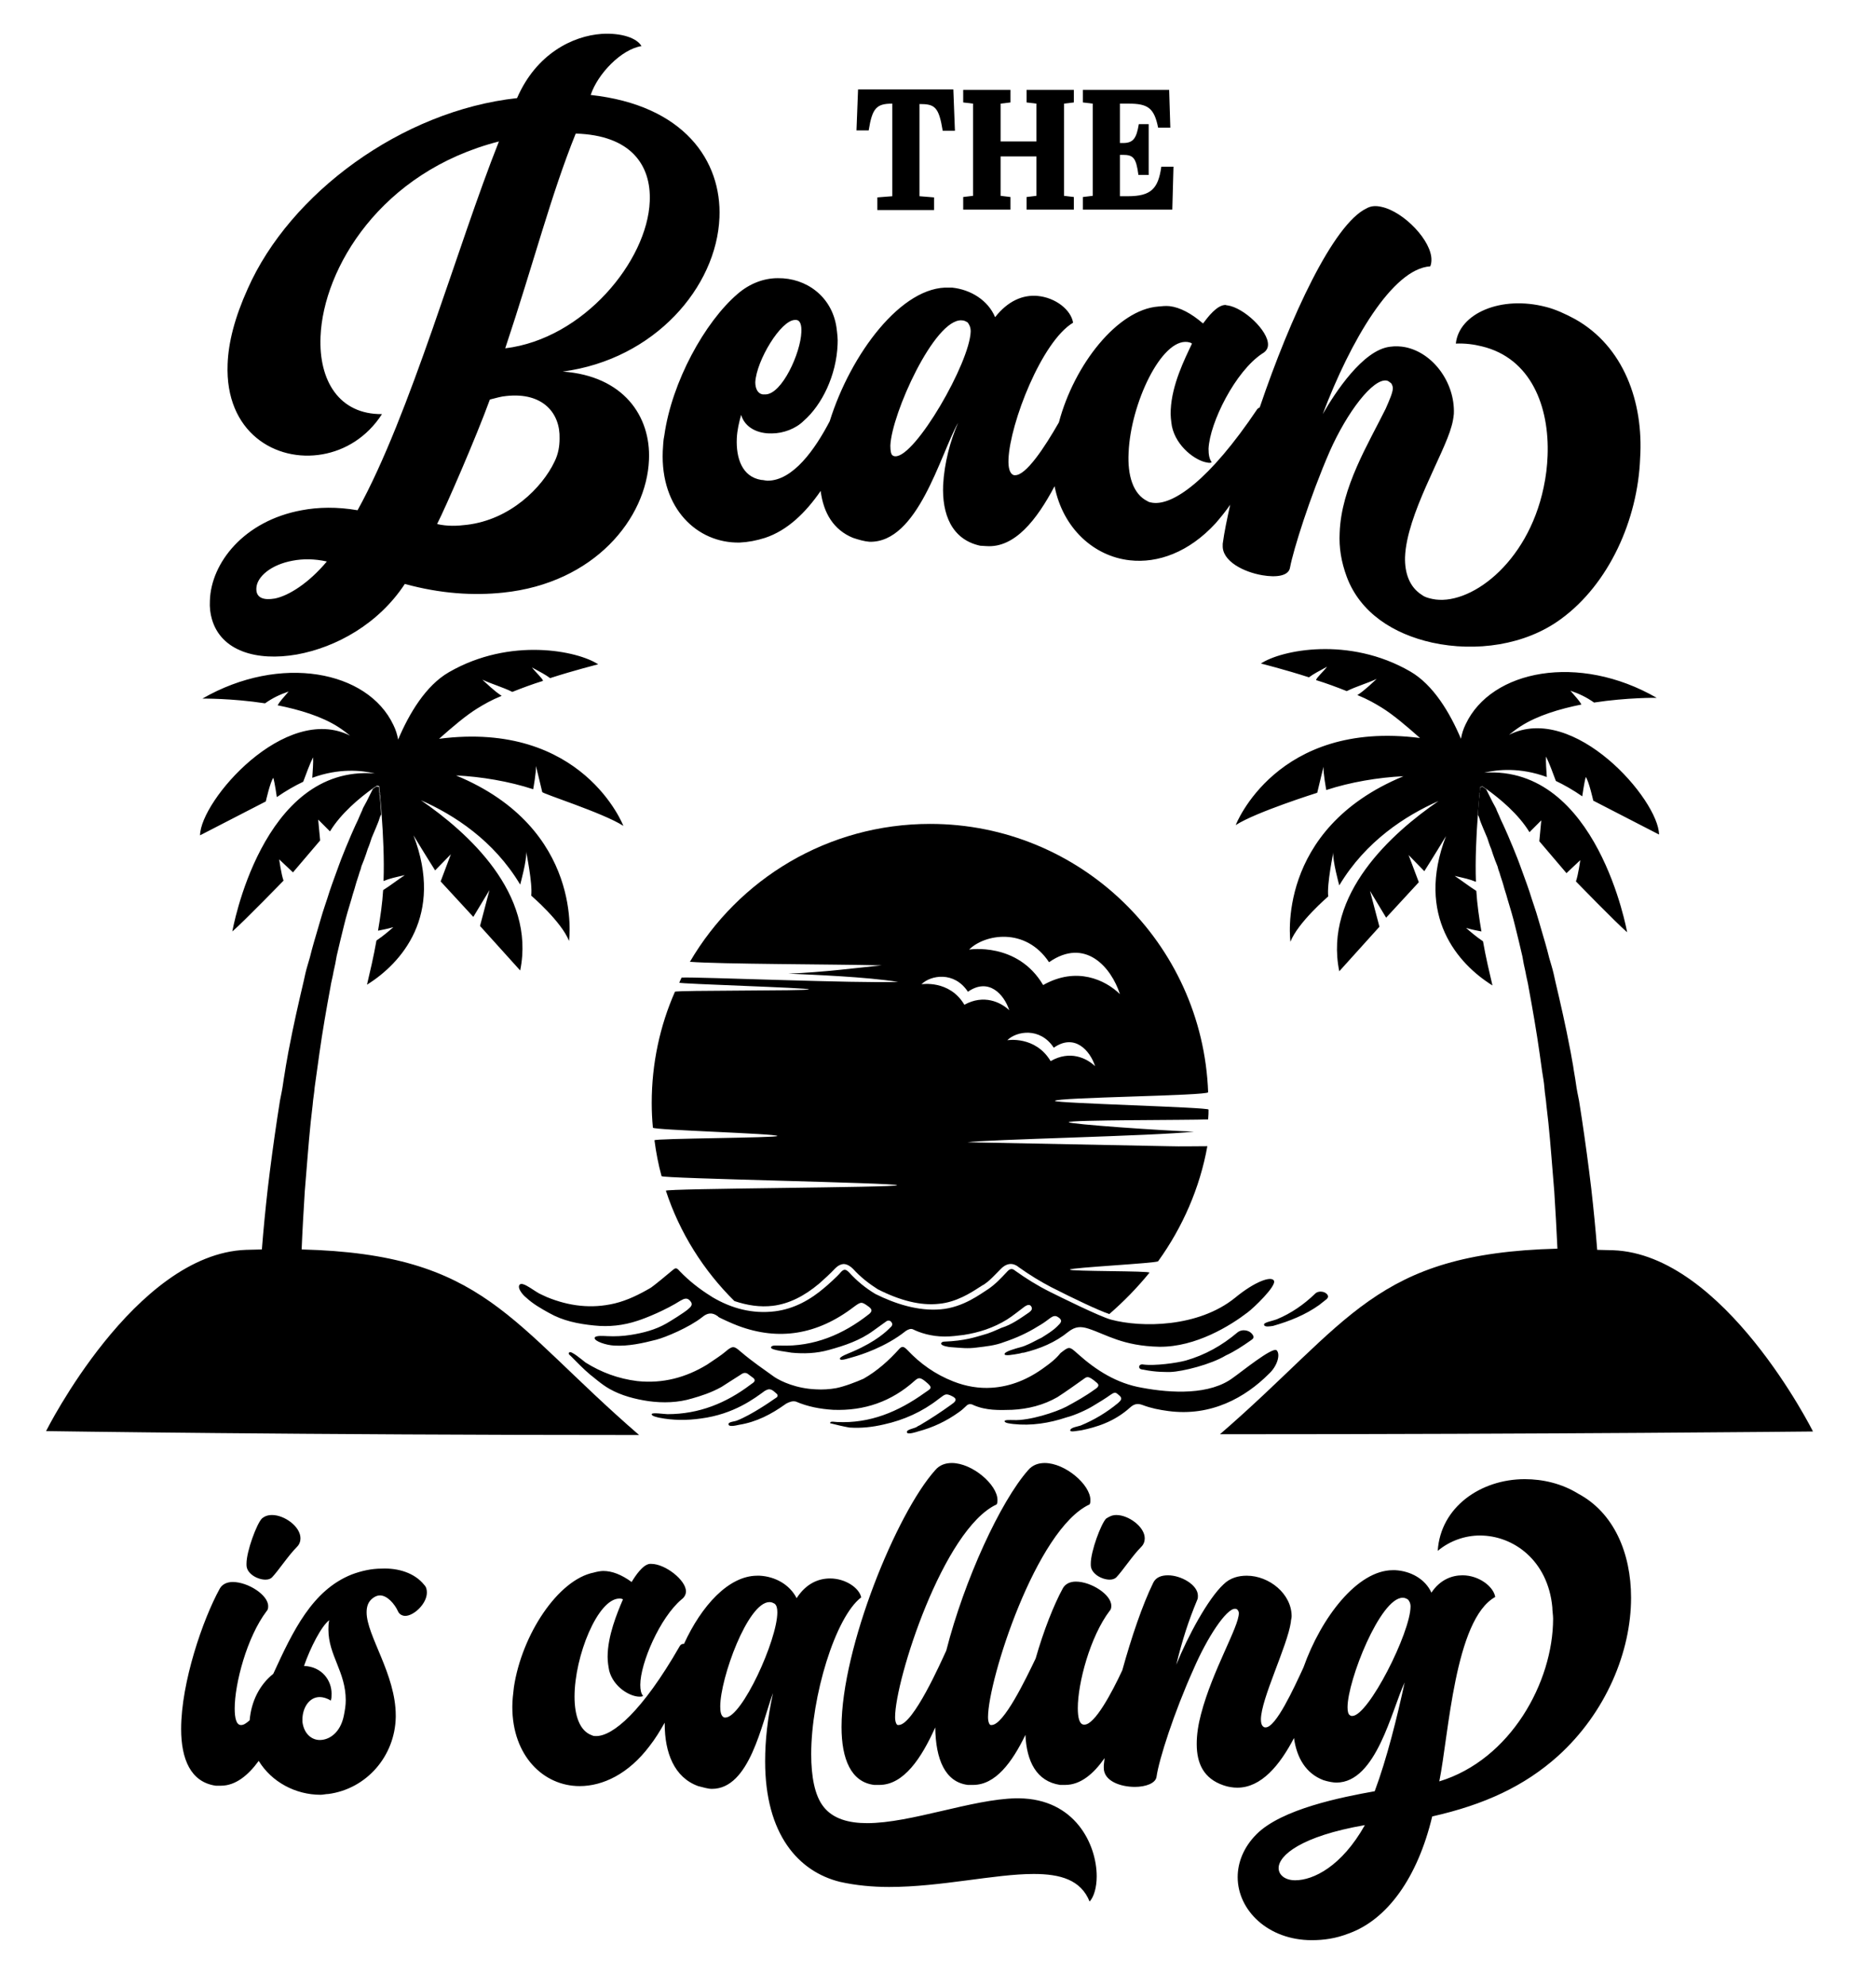
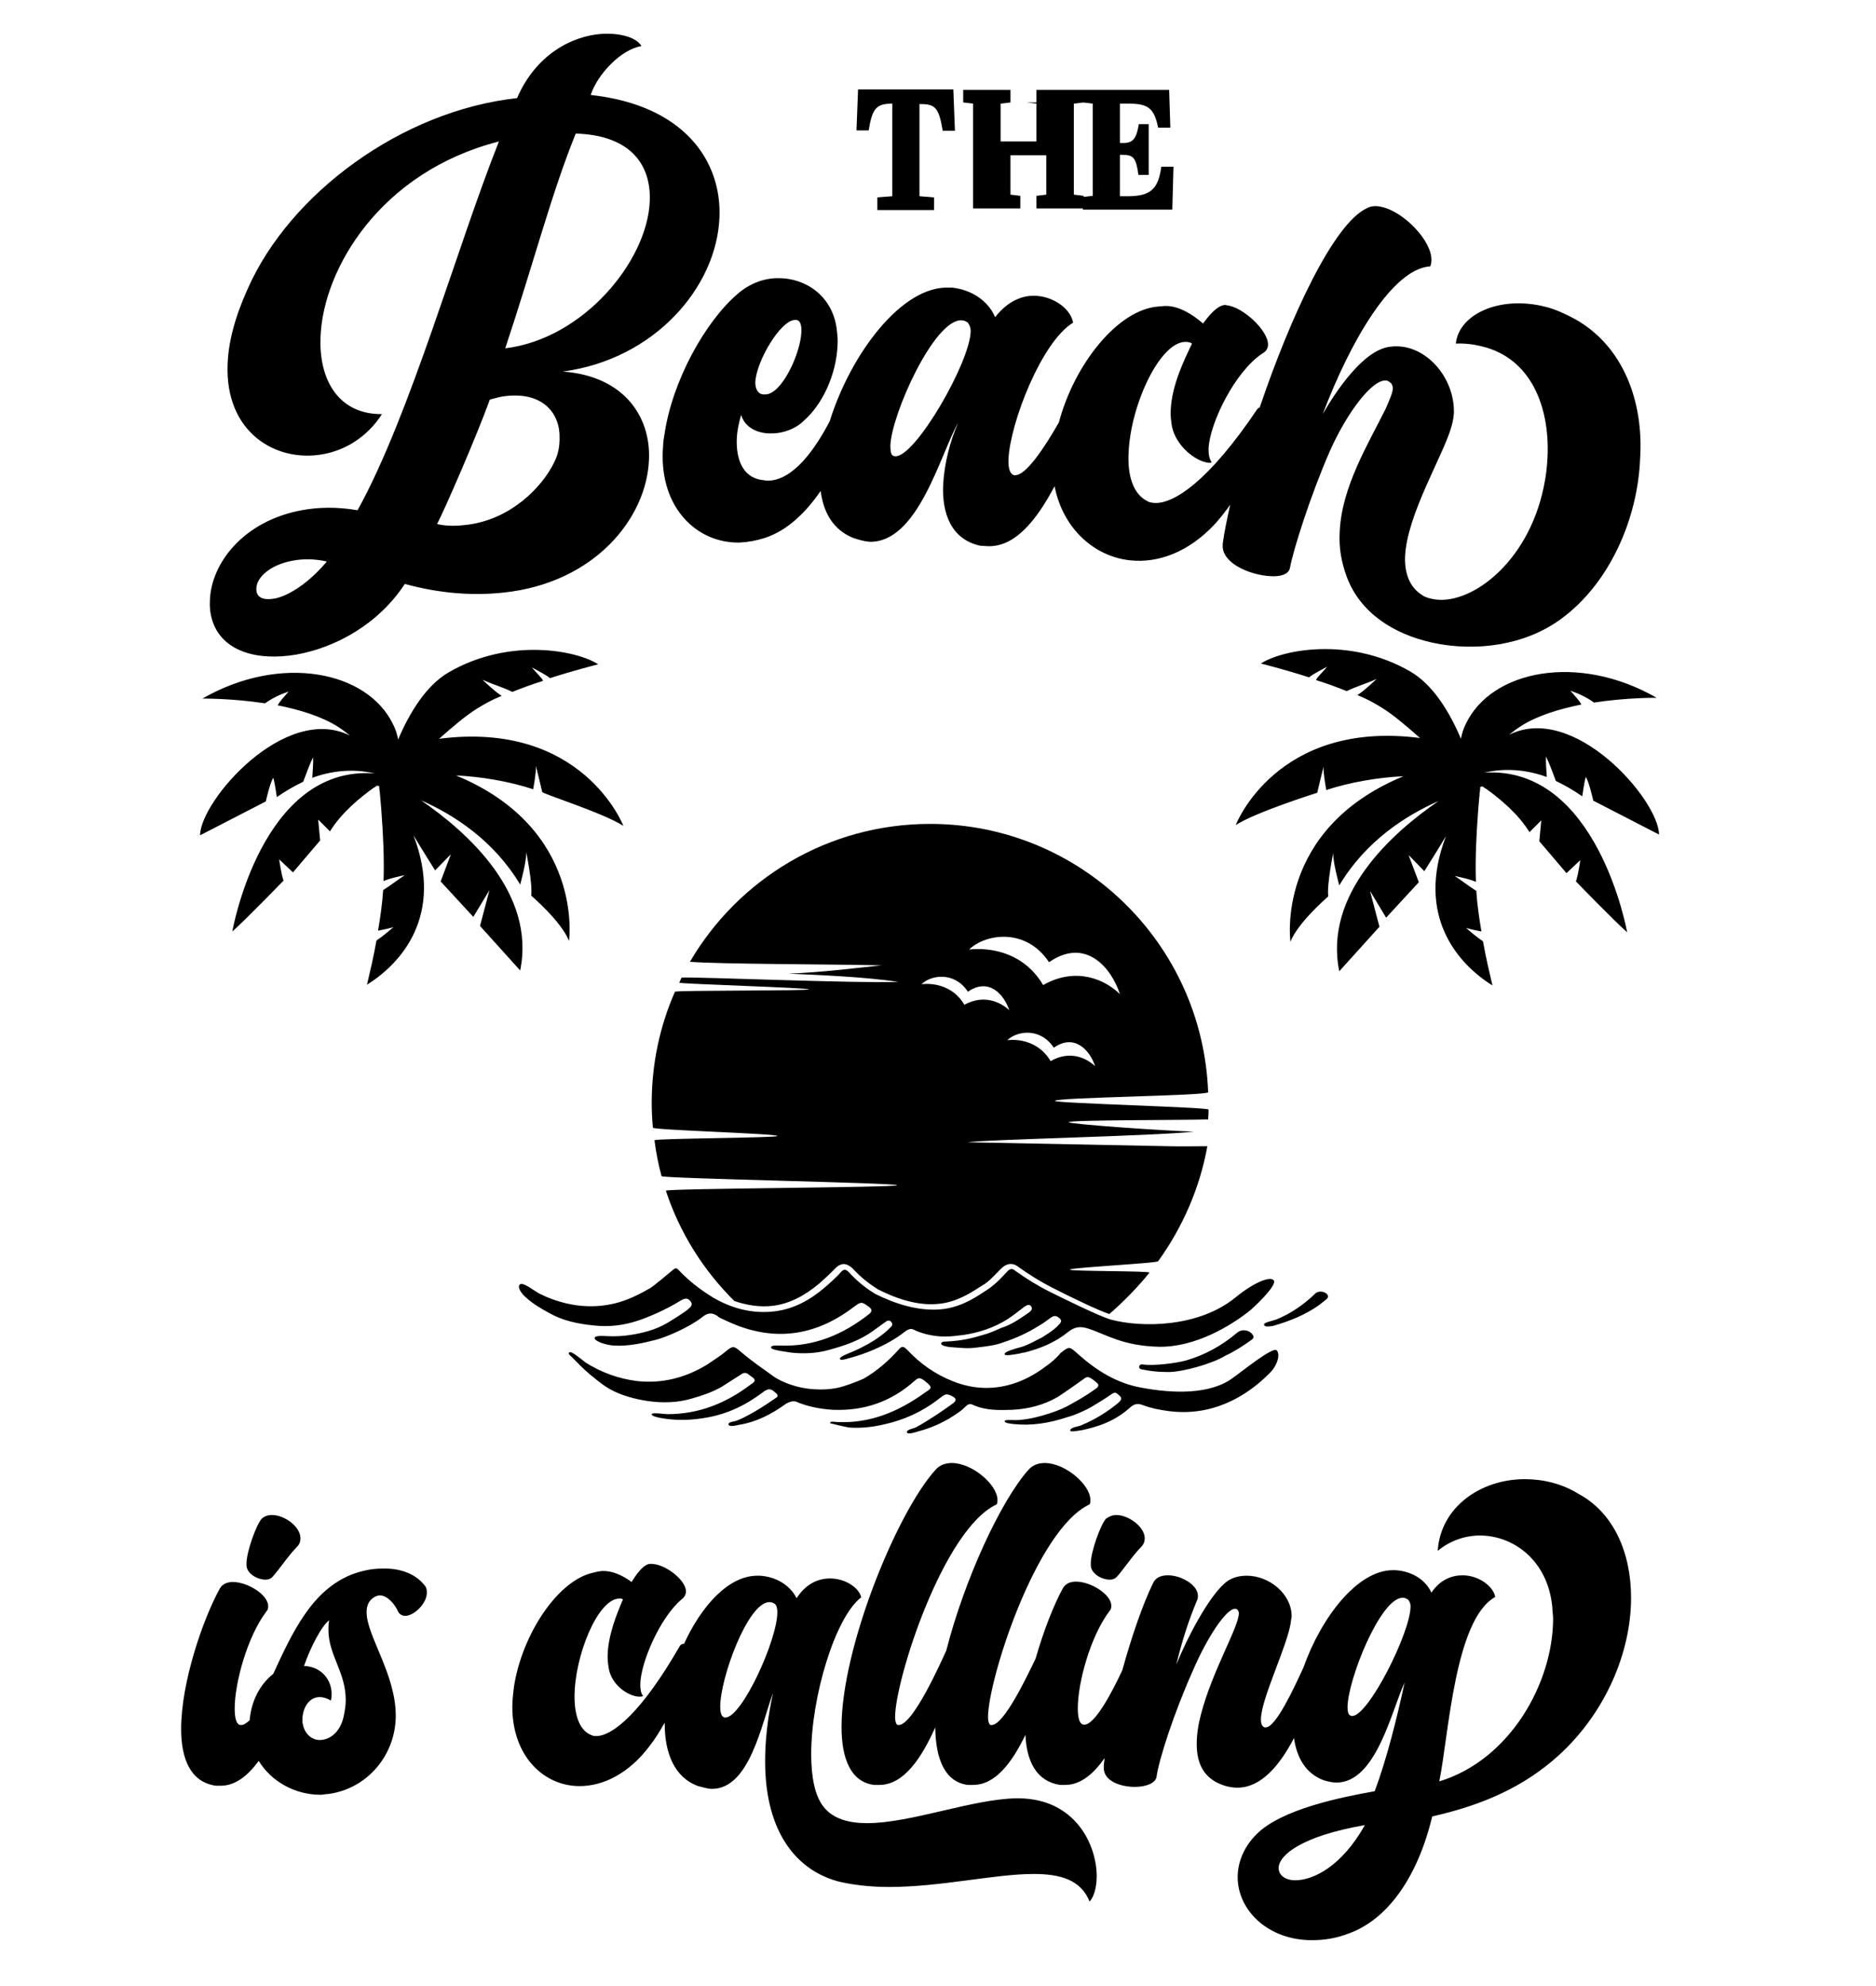
<svg xmlns="http://www.w3.org/2000/svg" version="1.1" id="Layer_1" x="0px" y="0px" viewBox="0 0 476.4 504" style="enable-background:new 0 0 476.4 504;" xml:space="preserve">
  <path d="M62.6,397.2v-0.4c0-3.1,2.6-10.1,3.9-11.4c0.7-0.6,1.5-0.9,2.6-0.9c3.1,0,7.2,2.9,7.2,5.9c0,0.7-0.2,1.5-0.9,2.2 c-2.2,2.2-4.6,5.9-6.3,7.7c-0.4,0.4-0.9,0.6-1.7,0.6C65.4,400.9,62.6,399.4,62.6,397.2z M107.7,402.2c0.6,0.6,0.7,1.3,0.7,2 c0,2.8-3.3,5.9-5.5,5.9c-0.7,0-1.5-0.4-1.8-1.1c-0.9-2-2.8-4.1-4.6-4.1c-0.6,0-1.1,0.2-1.7,0.6c-1.3,0.9-1.7,2.2-1.7,3.7 c0,5.9,7.4,15.7,7.4,26.2v0.4c-0.2,9.9-7.4,18.2-17.1,19.5c-0.7,0-1.3,0.2-2,0.2c-6.3,0-12.4-3.2-15.7-8.6c-2.7,3.7-5.9,6.3-9.6,6.3 h-1.3c-6.4-0.9-8.8-6.8-8.8-14.4c0-11.8,5.5-27.8,9.8-35.6c0.6-1.1,1.8-1.7,3.3-1.7c3.9,0,9,3.3,9,6.1c0,0.4,0,0.9-0.4,1.3 c-5,6.6-8.1,18.4-8.1,24.7c0,2.4,0.4,4.1,1.5,4.2h0.2c0.6,0,1.3-0.5,2.1-1.2c0.4-4.8,2.5-9,6-11.8c5-10.9,9.9-21.2,19.9-25.2 c2.4-0.9,5-1.5,7.6-1.5C101.1,397.9,105.3,399.2,107.7,402.2z M87.8,431.5c0-7.2-4.4-11.4-4.4-17.9c0-0.7,0-1.5,0.2-2.4 c-2,1.5-4.8,7-6.4,11.6c4.6,0.2,7,3.7,7,7c0,0.7,0,1.3-0.2,1.8c-0.9-0.6-2-0.9-2.8-0.9c-2.8,0-4.4,2.9-4.4,5.7v0.6 c0.4,3.1,2.4,4.6,4.4,4.6c2.4,0,5.2-1.8,6.1-6.1C87.6,434,87.8,432.8,87.8,431.5z M278.5,476.2c0,2.8-0.7,5.2-1.8,6.4 c-2.2-5.5-7.4-7-14.2-7c-9.9,0-23.6,3.3-36.7,3.3c-4.2,0-8.5-0.4-12.5-1.3c-10.5-2.6-19-12-19-30.6c0-5.2,0.6-10.9,2-17.3 c-2.9,7.7-5.9,24.3-15.5,24.3c-1.1,0-2.2-0.4-3.5-0.7c-6.1-2.2-8.5-8.5-8.5-15.8c0-0.1,0-0.2,0-0.3c-1.2,2.1-2.4,4.1-3.9,6 c-5.3,7-11.8,10.1-17.7,10.1c-9.2,0-17.1-7.7-17.1-20.1c0-1.7,0.2-3.3,0.4-5c2-13.3,11.2-27.3,20.3-29.1c0.7-0.2,1.7-0.4,2.4-0.4 c2.2,0,4.6,0.9,7.2,2.8c0.9-1.5,2.8-4.4,4.6-4.6h0.4c3.5,0,8.8,4.1,8.8,7c0,0.7-0.4,1.5-1.1,2c-5.5,4.6-10.5,16.2-10.5,21.7 c0,1.3,0.2,2.2,0.7,2.8c-0.2,0.2-0.6,0.2-0.9,0.2c-2.4,0-6.6-2.4-7.7-6.6c-0.2-1.1-0.4-2.2-0.4-3.5c0-5.3,2.4-11.1,3.9-14.6 c-0.4-0.2-0.6-0.2-0.9-0.2c-5.5,0-11.4,14.6-11.4,24.9c0,4.8,1.3,8.7,4.4,9.8c0.4,0.2,0.7,0.2,1.1,0.2c4.2,0,11.6-6.1,21.2-22.8 c0.2-0.4,0.6-0.6,0.9-0.6c0.1,0,0.1,0,0.2,0c4.4-9.6,11.3-17.3,18.6-17.3h0.6c3.9,0.2,7.6,2.2,9.4,5.7c2.4-3.7,5.5-5,8.5-5 c3.9,0,7.4,2.4,7.9,4.8c-6.6,5-12.7,25.2-12.7,39.8c0,5.7,0.9,10.5,3.1,13.3c2.4,3.1,6.4,4.2,11.1,4.2c11.1,0,26.7-6.1,37.8-6.3h0.7 C273,456.5,278.5,468.1,278.5,476.2z M197.4,409.2c0-1.1-0.2-1.8-0.7-2.2c-0.4-0.2-0.7-0.4-1.3-0.4c-5.5,0-12.5,19.3-12.5,26.5 c0,1.3,0.2,2.2,0.7,2.6c0.2,0.2,0.4,0.2,0.6,0.2C188.4,435.9,197.4,416.2,197.4,409.2z M277,397.2c0,2.2,2.8,3.7,4.8,3.7 c0.7,0,1.3-0.2,1.7-0.6c1.7-1.8,4.1-5.5,6.3-7.7c0.7-0.7,0.9-1.5,0.9-2.2c0-2.9-4.1-5.9-7.2-5.9c-1.1,0-1.8,0.4-2.6,0.9 c-1.3,1.3-3.9,8.3-3.9,11.4V397.2z M414.2,405.5c0,13.6-6.3,29.1-18.6,40.2c-8.5,7.6-18.6,12.3-31.9,15.3 c-3.7,15.5-11.4,26.2-21.2,29.7c-3.3,1.3-6.4,1.7-9.4,1.7c-11.1,0-18.8-7.6-18.8-16c0-3.7,1.5-7.6,4.8-10.9 c6.4-6.4,21.6-9.4,30-10.9c3.1-8.3,5.7-18.8,7.6-27.6c-3.3,7-7.2,25.4-17.3,25.4c-0.9,0-2-0.2-3.3-0.6c-4.5-1.7-6.8-5.7-7.5-10.7 c-3.6,6.9-8.3,12.6-14.4,12.6c-1.1,0-2.4-0.2-3.5-0.6c-5-1.7-6.8-5.5-6.8-10.5c0-2.4,0.4-5,1.1-7.6c2.9-11.1,9.6-22.1,9.6-25.6 c0-0.4-0.2-0.7-0.4-0.9c-0.2-0.2-0.4-0.2-0.6-0.2c-2.2,0-7,7.2-10.5,15.3c-5,11.1-8.8,23-9.4,27.3c-0.2,1.7-2.8,2.6-5.5,2.6 c-3.7,0-7.9-1.5-7.9-4.8V448c0.1-0.6,0.1-1.2,0.2-1.8c-2.8,4-6.1,6.8-10,6.8h-1.3c-6-0.9-8.5-6-8.8-12.7c-3.4,7-7.6,12.7-13.3,12.7 h-1.3c-5.8-0.7-8.2-6.5-8.3-14.6c-3.5,7.8-8,14.6-14.2,14.6h-1.3c-5.9-0.7-8.3-6.6-8.3-14.7c0-20.1,14-54.3,23.8-65.2 c1.1-1.3,2.6-1.8,4.2-1.8c5.2,0,11.6,5.5,11.6,9.4c0,0.4,0,0.7-0.2,1.1c-13.6,6.3-25.8,44.6-25.8,54c0,1.3,0.4,2,0.7,2h0.2 c3.7,0,10.8-16.1,12.1-18.9c4.6-18,13.8-37.9,20.8-45.8c1.1-1.3,2.6-1.8,4.2-1.8c5.2,0,11.6,5.5,11.6,9.4c0,0.4,0,0.7-0.2,1.1 c-13.6,6.3-25.8,44.6-25.8,54c0,1.3,0.4,2,0.7,2h0.2c3.1,0,8.7-11.7,11.2-16.9c2-7,4.6-13.6,6.9-17.8c0.6-1.1,1.8-1.7,3.3-1.7 c3.9,0,9,3.3,9,6.1c0,0.4,0,0.9-0.4,1.3c-5,6.6-8.1,18.4-8.1,24.7c0,2.4,0.4,4.1,1.5,4.2h0.2c2.6,0,6.9-8,9.6-13.8 c2.3-8.3,5.1-16.6,7.9-22.3c0.7-1.3,2-1.8,3.7-1.8c3.3,0,7.6,2.4,7.6,5.2c0,0.4,0,0.7-0.2,1.1c-2.2,5.3-3.7,9.9-5.3,16.4 c2.9-7.2,8.1-16.8,12-20.4c1.7-1.7,3.9-2.2,5.9-2.2c5.7,0,11.4,4.6,11.4,10.3c0,0.6-0.2,0.9-0.2,1.5c-0.9,6.1-7.6,19.5-7.6,24.7 c0,0.9,0.2,1.5,0.6,1.8c0.2,0.2,0.4,0.2,0.6,0.2c2.6,0,7.1-9.8,9.6-15.2c4.5-12.7,13.7-24.7,22.7-24.7h0.6c3.9,0.2,7.6,2.2,9.2,5.7 c2.2-3.3,5.2-4.4,7.9-4.4c4.2,0,7.9,2.9,8.3,5.5c-10.3,5.7-11.8,35-14.2,46.8c18.1-5.5,28.9-25.2,28.9-41.3c0-0.9-0.2-2-0.2-2.9 c-1.1-11.8-9.8-18.2-18.4-18.2c-3.7,0-7.6,1.3-10.7,3.9c0.7-11.1,10.9-18.2,22.1-18.2c4.6,0,9.4,1.1,13.6,3.7 C409.8,383.9,414.2,394.1,414.2,405.5z M346.6,463.2c-16.2,2.8-21.9,7.7-21.9,10.9c0,1.8,1.7,3.1,4.2,3.1 C333.5,477.2,340.7,473.7,346.6,463.2z M358.2,407.7c0-0.9-0.4-1.5-0.7-1.8c-0.4-0.2-0.7-0.4-1.3-0.4c-5.7,0-14,21-14,27.8 c0,1.1,0.2,1.8,0.6,2c0.2,0.2,0.4,0.2,0.6,0.2C347.5,435.5,358.2,414.3,358.2,407.7z" />
  <path d="M324.2,342.7c1,1,0.2,4-2,6c-5.9,5.9-14.6,10.9-25.6,9.4c-2.2-0.3-4.3-0.7-6.4-1.5c-1.3-0.5-2.2-0.3-3.2,0.6 c-4.1,3.7-8.6,5-12.4,5.8c-0.9,0.1-2.7,0.5-2.8,0.1c-0.2-0.8,2.1-1.1,2.6-1.3c3.4-1.4,6.6-3.3,9.5-5.7c0.4-0.4,1.3-1,0.5-1.8 c-1.1-1-1.2-1.1-2.4-0.3c-1.4,1-2.9,1.9-4.4,2.8c-1.6,1-4.7,2.4-6.7,2.9c-4.5,1.5-9,2.2-13.6,1.7c-0.7-0.1-2.1-0.2-2.2-0.7 c0-0.4,1.4-0.3,2.2-0.3c4.1,0.2,10.8-2,13.5-3.4c2.4-1.3,4.9-2.7,7.1-4.3c0.6-0.4,1.6-1,0.6-1.8c-2-1.7-2.4-1.6-3.2-1 c-1.1,0.8-5.2,3.7-6.8,4.7c-3.5,2-7.4,3-11.5,3.2c-3.3,0.1-6.6,0.2-9.8-1.2c-0.3-0.2-0.8-0.3-1.2-0.2c-0.1,0.1-0.3,0.1-0.4,0.2 c0,0-0.1,0.1-0.1,0.1c-0.6,0.6-1.4,1.3-2,1.7c-3.2,2.3-6.6,3.9-10.4,4.9c-0.3,0.1-2.7,0.9-2.8,0.2c-0.1-0.7,1.6-0.9,2.4-1.3 c0.3-0.2,0.6-0.4,0.9-0.5c2.7-1.6,5.3-3.3,7.8-5.1c1-0.7,2-1.4,0.5-2.2c-1.9-1-2-0.4-3.6,0.7c-4.1,3.2-8.8,5.3-13.8,6.4 c-3,0.7-5.8,1-8.8,0.8c-1.7-0.3-3.3-0.7-4.9-1.1c0,0,0-0.1,0-0.1c0.1-0.5,1.2-0.2,1.8-0.2c8.3,0.4,15.5-2.6,22.2-7.4 c1.2-0.9,2.2-1.1,0.9-2.3c-1.8-1.6-2.3-1.8-3.4-0.8c-5.9,5.3-12.8,7.7-20.7,7.4c-3.3-0.2-6.5-0.8-9.5-2.1c-0.9-0.2-1.6,0.1-2.4,0.5 c-0.1,0.1-0.2,0.1-0.3,0.2c-3.5,2.5-7.3,4.5-11.7,5.2c-0.9,0.2-2.6,0.6-2.7-0.1c-0.1-0.7,1.6-0.7,2.2-1c3.6-1.4,8.8-5,9.2-5.3 c0.3-0.2,0.6-0.4,0.9-0.6c0.2-0.3,0.3-0.6-0.2-1c-0.6-0.5-1.3-1.3-2.3-0.9c-0.2,0.1-0.4,0.2-0.6,0.3c-2.6,1.9-7.8,5.9-16.2,7 c-3.5,0.5-7.1,0.5-10.6-0.2c-0.4-0.1-2-0.4-1.9-0.9c0-0.5,3.3,0,4,0c8,0,14.9-2.8,21.1-7.5c0.5-0.4,1.5-0.8,0.8-1.6 c-0.5-0.4-1.1-0.8-1.6-1.2c-0.8-0.4-1.3,0-1.9,0.4c-1.2,0.8-4.3,2.7-4.7,3c-2.7,1.5-5.3,2.3-7.4,2.9c-3.6,1.1-7.4,1.2-11.1,0.7 c-3.4-0.5-6.9-1.4-9.9-3.1c-2-1.1-4.2-3.1-4.9-3.6c-1.8-1.5-3.4-3.2-5-4.8c-0.3-0.2-0.7-0.6-0.3-0.9c0.5-0.4,3.2,1.9,4.1,2.6 c4,2.5,8.3,4.1,13.1,4.7c6.5,0.7,12.4-0.9,17.8-4.2c1.1-0.7,4-2.7,4.3-3c0.7-0.6,1.2-1,1.6-1.2c0.9-0.5,1.4-0.1,2.9,1.2 c2.6,2.2,5.5,4.2,8.3,6.2c1.7,1.1,5.5,2.9,10.5,3.1c1.7,0.1,3.4,0,5.1-0.3c2.1-0.4,5.2-1.6,7-2.4c3.5-2,6.4-4.6,9.1-7.6 c0.8-0.9,1.4-0.3,2,0.3c3.3,3.5,7.1,6.2,11.7,8c3.3,1.3,6.6,1.8,9.7,1.6c4.8-0.3,9.3-2.1,13.6-5.3c1.4-1,2.8-2.1,3.9-3.5 c2.2-1.7,2.2-1.8,4.4,0.2c4.7,4.2,9.9,7.5,16.3,8.6c7.5,1.4,17.3,1.9,23.2-2.6C315.1,348.3,323.2,341.7,324.2,342.7z M337.1,328.6 c-0.6-0.9-2.3-1.1-3.1-0.3c-2.9,2.8-6.1,5-9.7,6.5c-1.3,0.5-3.4,0.8-3.3,1.4c0.1,0.7,1.6,0.4,2.3,0.3c4.2-1.2,8.2-2.8,11.7-5.3 c0.6-0.5,1.3-1,1.9-1.5C337.2,329.4,337.4,329.1,337.1,328.6z M314.2,338.2c-3.9,3.3-8.2,5.7-13.1,7.1c-2.2,0.6-7.8,1.4-10.8,1 c-0.5-0.1-1.1,0.1-1,0.7c0,0.5,0.8,0.6,1,0.6c3.3,0.7,6.1,0.6,6.9,0.6c3.1-0.1,10.3-1.9,14.1-4.2c0,0,0,0,0,0c2.2-1,4.3-2.4,6.3-3.8 c0.4-0.3,1-0.6,0.6-1.3C317.4,337.5,315.4,337.2,314.2,338.2z M161.9,335.2c2.2-0.7,7.1-2.7,10.9-5.1c0.9-0.5,1.7-0.9,2.5,0.1 c0.8,0.9,0.1,1.5-0.6,2.1c-0.9,0.8-4.6,3.1-5.5,3.6c-2.8,1.6-5.9,2.4-9.1,2.9c-1.9,0.3-3.9,0.4-5.9,0.3c-0.5,0-3.2-0.3-3.2,0.5 c0,0.8,2.9,1.8,5,1.9c3.6,0.2,7.2-0.6,10.7-1.5c2.3-0.6,8.3-3.1,11.6-5.7c1.3-1.1,2.5-1.3,3.9-0.3c0.1,0.1,0.2,0.1,0.2,0.2 c0.2,0.2,3.7,1.8,5.1,2.3c10.2,3.8,20,2.3,29.3-4.8c1.9-1.4,2-1.4,3.9,0c0.9,0.7,0.7,1.2,0,1.8c-6.6,5.2-14,8.3-22.5,8 c-0.8,0-2.4-0.2-2.4,0.5c-0.1,0.7,5,1.2,5.2,1.3c3.1,0.3,6.3,0.2,9.5-0.7c4-1.1,7.9-2.4,11.3-4.9c0.4-0.3,2.5-1.8,3.2-2.3 c0.5-0.4,1.1-0.3,1.4,0.2c0.4,0.5,0.1,1-0.4,1.4c-0.8,0.8-3.4,3.4-9.4,6c-1.1,0.5-3.5,1.3-3.3,1.9c0.2,0.6,2.5-0.3,3.7-0.6 c1.4-0.4,7.9-2.4,13-6.5c0.6-0.4,1.3-0.7,1.9-0.4c1.6,0.8,4.5,1.8,8,1.8c1.7,0,3.2-0.2,4.8-0.4c3.9-0.6,7.6-1.8,11-3.9 c1.6-1,3-2.2,4.5-3.3c0.6-0.4,1.3-0.7,1.7,0c0.4,0.7-0.1,1.1-0.6,1.5c-2.2,1.5-4.4,3.1-7,3.9c-1.6,0.7-3.1,1.4-4.7,1.8 c-1.8,0.5-4.5,1.5-9.9,1.7c-0.3,0-0.7,0.2-0.7,0.5c0,0.6,2.1,0.9,2.5,0.9c2.8,0.2,4.2,0.4,6.5,0.1c2.4-0.3,4.7-0.5,7-1.4 c3-1,5.9-2.3,8.6-4c0.9-0.5,1.8-1.1,2.7-1.8c1.2-0.9,1.7-1.1,2.7-0.3c1.1,0.9-0.1,1.6-0.5,2.1c-1.2,1.2-2.6,2-4,2.9 c-1.1,0.5-2.1,1.1-3.2,1.6c-0.7,0.3-1.3,0.6-2.1,0.8c-1.1,0.3-4.2,1.1-4.1,1.8c0.1,0.5,2.2,0.1,3.9-0.2c0.3-0.1,0.6-0.2,1-0.2 c4.1-1,8-2.6,11.3-5.3c1.8-1.4,3.2-1.4,5.1-0.8c4.6,1.5,8.7,4.4,18,4.6c9.3,0.1,18.1-5.4,22.4-8.7c1.4-1,7.5-6.8,6.7-8.1 c-0.7-1.2-4.8,0.2-9.9,4.4c-9.3,7.5-23.7,7.6-31.5,5.5c-2.9-0.8-13-5.8-15.6-7.1c-3-1.5-5.9-3.3-8.7-5.3c-0.8-0.7-1.4-0.5-2.1,0.3 c-1.5,1.6-3,3.2-4.8,4.4c-1.8,1.1-6.2,4.6-12,5.1c-5.7,0.5-11.6-1.4-16.6-3.9c-2.5-1.5-4.7-3.3-6.7-5.5c-0.8-0.8-1.3-0.9-2.1,0 c-0.8,1-3.5,3.4-4,3.8c-3.7,3.2-7.9,5.5-12.7,6.1c-5.7,0.7-11-0.7-15.9-3.6c-0.1-0.1-0.2-0.1-0.3-0.2c-2.9-1.8-5.6-3.9-8-6.4 c-0.4-0.4-0.8-1.1-1.6-0.4c-1.4,1.2-5.2,4.3-5.7,4.6c-2.9,1.7-5.9,3.2-9.2,4c-5.9,1.4-11.6,0.7-17.2-1.6c-0.4-0.2-0.9-0.4-1.3-0.6 c-1.6-0.6-4.7-3.4-5.6-2.6c-0.8,0.8,0.8,2.7,1.6,3.3c1.7,1.6,3.8,2.8,5.8,3.9c3.5,2,7.4,2.8,11.5,3.2 C154.6,336.8,158.3,336.4,161.9,335.2z" />
-   <path d="M309.8,364c33.1-28.6,39.2-45.9,85.7-47.1c-0.2-4.7-0.5-9.6-0.8-14.5c-0.5-5.8-0.9-11.7-1.5-17.5c-0.2-1.5-0.3-2.9-0.5-4.4 c-0.1-1.5-0.4-2.9-0.5-4.4s-0.4-2.9-0.6-4.3c-0.2-1.5-0.4-2.9-0.6-4.3c-0.8-5.7-1.8-11.4-2.8-16.8c-0.2-1.4-0.6-2.7-0.8-4 c-0.3-1.3-0.6-2.7-0.8-4c-0.6-2.6-1.2-5.1-1.8-7.5c-0.6-2.5-1.3-4.8-2-7.1c-0.3-1.2-0.7-2.2-1-3.4c-0.3-1.1-0.7-2.1-1-3.2 c-0.2-0.5-0.4-1.1-0.5-1.6c-0.2-0.5-0.4-1-0.6-1.5c-0.4-1-0.7-2-1-2.9c-0.4-0.9-0.7-1.9-1-2.8c-0.4-0.9-0.7-1.7-1.1-2.6 c-0.3-0.8-0.7-1.6-0.9-2.4c-0.1-0.3-0.2-0.6-0.4-0.9c0.1-1.8,0.2-3.4,0.4-4.9c0.1,0,0.1,0.1,0.1,0.1l-0.1-0.3v0 c0.1-0.7,0.1-1.3,0.2-1.9c0.2,0,0.4-0.1,0.6-0.1c0.3,0.2,0.6,0.4,0.9,0.6c0.5,1,1,2,1.6,3.2c0.2,0.4,0.4,0.7,0.6,1.1 c0.2,0.4,0.4,0.7,0.5,1.1c0.4,0.8,0.7,1.6,1.1,2.5c0.4,0.8,0.8,1.7,1.2,2.6c0.4,0.9,0.8,1.8,1.2,2.8c0.4,0.9,0.8,1.9,1.2,2.9 c0.2,0.5,0.4,1,0.6,1.5c0.2,0.5,0.4,1.1,0.6,1.6c0.4,1.1,0.8,2.2,1.2,3.3c0.4,1.1,0.8,2.2,1.2,3.4c0.7,2.3,1.6,4.7,2.3,7.2 c0.7,2.5,1.5,5,2.2,7.6c0.3,1.3,0.7,2.7,1.1,4c0.4,1.3,0.7,2.7,1,4.1c1.3,5.5,2.6,11.2,3.7,17c0.3,1.4,0.5,2.9,0.8,4.4 c0.2,1.5,0.5,2.9,0.7,4.4c0.2,1.5,0.5,2.9,0.8,4.4c0.2,1.5,0.5,3,0.7,4.5c0.9,6,1.7,11.9,2.4,17.8c0.6,5.3,1.1,10.4,1.5,15.5 c1.3,0,2.6,0.1,4,0.1c28.3,1,50.8,46,50.8,46S395.2,364,309.8,364z M77.4,302.3c0.5-5.8,0.9-11.7,1.5-17.5c0.2-1.5,0.3-2.9,0.5-4.4 c0.1-1.5,0.4-2.9,0.5-4.4c0.2-1.5,0.4-2.9,0.6-4.3c0.2-1.5,0.4-2.9,0.6-4.3c0.8-5.7,1.8-11.4,2.8-16.8c0.2-1.4,0.6-2.7,0.8-4 c0.3-1.3,0.6-2.7,0.8-4c0.6-2.6,1.2-5.1,1.8-7.5c0.6-2.5,1.3-4.8,2-7.1c0.3-1.2,0.7-2.2,1-3.4c0.3-1.1,0.7-2.1,1-3.2 c0.2-0.5,0.4-1.1,0.5-1.6c0.2-0.5,0.4-1,0.6-1.5c0.4-1,0.7-2,1-2.9c0.4-0.9,0.7-1.9,1-2.8c0.4-0.9,0.7-1.7,1.1-2.6 c0.3-0.8,0.7-1.6,0.9-2.4c0.1-0.3,0.2-0.6,0.4-0.9c-0.1-1.8-0.2-3.4-0.4-4.9c-0.1,0-0.1,0.1-0.1,0.1l0.1-0.3v0 c-0.1-0.7-0.1-1.3-0.2-1.9c-0.2,0-0.4-0.1-0.6-0.1c-0.3,0.2-0.6,0.4-0.9,0.6c-0.5,1-1,2-1.6,3.2c-0.2,0.4-0.4,0.7-0.6,1.1 c-0.2,0.4-0.4,0.7-0.5,1.1c-0.4,0.8-0.7,1.6-1.1,2.5c-0.4,0.8-0.8,1.7-1.2,2.6c-0.4,0.9-0.8,1.8-1.2,2.8c-0.4,0.9-0.8,1.9-1.2,2.9 c-0.2,0.5-0.4,1-0.6,1.5c-0.2,0.5-0.4,1.1-0.6,1.6c-0.4,1.1-0.8,2.2-1.2,3.3c-0.4,1.1-0.8,2.2-1.2,3.4c-0.7,2.3-1.6,4.7-2.3,7.2 c-0.7,2.5-1.5,5-2.2,7.6c-0.3,1.3-0.7,2.7-1.1,4c-0.4,1.3-0.7,2.7-1,4.1c-1.3,5.5-2.6,11.2-3.7,17c-0.3,1.4-0.5,2.9-0.8,4.4 c-0.2,1.5-0.5,2.9-0.7,4.4c-0.2,1.5-0.5,2.9-0.8,4.4c-0.2,1.5-0.5,3-0.7,4.5c-0.9,6-1.7,11.9-2.4,17.8c-0.6,5.3-1.1,10.4-1.5,15.5 c-1.3,0-2.6,0.1-4,0.1c-28.3,1-50.8,46-50.8,46s65.2,1,150.6,1c-33.1-28.6-39.2-45.9-85.7-47.1C76.8,312.1,77.1,307.3,77.4,302.3z" />
  <path d="M413.2,236.6c-3-2.6-13-12.9-13-12.9c0.6-1.7,1.1-5.4,1.1-5.4l-3.5,3.3l-6.9-8.1l0.5-5.3l-3,3c-2.8-4.6-7.5-8.5-11-11 c-0.4-0.2-0.6-0.4-0.9-0.6c-0.2,0-0.4,0.1-0.6,0.1c0,0.6-0.1,1.2-0.2,1.9v0l0.1,0.3c0,0-0.1-0.1-0.1-0.1c-0.1,1.5-0.3,3.1-0.4,4.9 c-0.4,5.3-0.7,11.6-0.5,17.1c-1.7-0.7-2.8-0.9-5.4-1.5c2.1,1.4,3.6,2.6,5.5,3.8c0.2,3.3,0.7,6.8,1.3,10.3c-1-0.2-2.6-0.5-3.9-0.9 c0.8,0.7,2.5,2.2,4.3,3.4c0.7,4,1.6,7.8,2.4,11.2c-8.7-5.4-19.6-17.6-11.8-37.9c-2.9,4.8-5.5,8.9-5.5,8.9l-4-4.1l2.6,6.9l-8.3,9 l-4.1-6.8l2.4,9.1l-10.2,11.3c-4-19.6,13.4-35.1,25.2-43.2c-8.4,3.7-18.5,10.2-25.2,21.4c0,0-1.8-6.5-1.5-8.4c0,0-1.7,8.2-1.3,11.2 c0,0-7.7,6.6-9.6,11.5c0,0-4-28.5,28.7-42c-6.4,0.3-13.5,1.5-19.6,3.5c0,0-0.8-4.3-0.7-5.9c0,0-0.9,3.6-1.6,6.6 c0,0-15.6,4.9-20.7,8.2c0,0,10.3-26.8,46.8-22.1c-3.5-3.1-6.8-5.9-9.7-7.7c-1.8-1.1-3.5-2.1-6.2-3.2c1.9-1.2,4-3.3,4.9-4.1 c-2.6,1.2-5.2,1.9-7.6,3.1c-2.5-1-5.2-2-7.8-2.8c0.1-0.6,1.9-2.2,2.8-3.4c-2,1.1-3.4,1.8-4.6,2.7c-6.2-2-12.2-3.5-12.2-3.5 c5.1-3.4,22.3-7,37.9,2c5.9,3.4,10.1,10.5,12.9,17.1c0.2-1.2,0.6-2.5,1.2-3.7c6.5-13.8,28.7-18.1,48.5-6.7c0,0-7.4-0.1-15.9,1.2 c-2-1.4-3.7-2.2-6-3c1.4,1.6,2.3,2.6,2.8,3.5c-5.5,1.1-11.2,2.8-15.4,5.5c-1.1,0.7-2,1.4-3,2.2c16.5-8.3,38,16.5,38.1,25.3 c-9.7-5-16.7-8.6-16.7-8.6s-1.1-4.9-1.9-6c-0.4,1.3-0.9,4.9-0.9,4.9c-2.3-1.6-4.6-2.9-6.7-3.9c-0.7-1.9-1.7-4.6-2.5-6.2 c-0.1,1.2,0.1,3.7,0.2,5.2c-6.8-2.5-12.5-1.9-15.9-1.1C405.7,194.2,413.2,236.6,413.2,236.6z M158.3,209.6c0,0-10.3-26.8-46.8-22.1 c3.5-3.1,6.8-5.9,9.7-7.7c1.8-1.1,3.5-2.1,6.2-3.2c-1.9-1.2-4-3.3-4.9-4.1c2.6,1.2,5.2,1.9,7.6,3.1c2.5-1,5.2-2,7.8-2.8 c-0.1-0.6-1.9-2.2-2.8-3.4c2,1.1,3.4,1.8,4.6,2.7c6.2-2,12.2-3.5,12.2-3.5c-5.1-3.4-22.3-7-37.9,2c-5.9,3.4-10.1,10.5-12.9,17.1 c-0.2-1.2-0.6-2.5-1.2-3.7c-6.5-13.8-28.7-18.1-48.5-6.7c0,0,7.4-0.1,15.9,1.2c2-1.4,3.7-2.2,6-3c-1.4,1.6-2.3,2.6-2.8,3.5 c5.5,1.1,11.2,2.8,15.4,5.5c1.1,0.7,2,1.4,3,2.2c-16.5-8.3-38,16.5-38.1,25.3c9.7-5,16.7-8.6,16.7-8.6s1.1-4.9,1.9-6 c0.4,1.3,0.9,4.9,0.9,4.9c2.3-1.6,4.6-2.9,6.7-3.9c0.7-1.9,1.7-4.6,2.5-6.2c0.1,1.2-0.1,3.7-0.2,5.2c6.8-2.5,12.5-1.9,15.9-1.1 c-28.8-2.3-36.2,40.1-36.2,40.1c3-2.6,13-12.9,13-12.9c-0.6-1.7-1.1-5.4-1.1-5.4l3.5,3.3l6.9-8.1l-0.5-5.3l3,3 c2.8-4.6,7.5-8.5,11-11c0.4-0.2,0.6-0.4,0.9-0.6c0.2,0,0.4,0.1,0.6,0.1c0,0.6,0.1,1.2,0.2,1.9v0l-0.1,0.3c0,0,0.1-0.1,0.1-0.1 c0.1,1.5,0.3,3.1,0.4,4.9c0.4,5.3,0.7,11.6,0.5,17.1c1.7-0.7,2.8-0.9,5.4-1.5c-2.1,1.4-3.6,2.6-5.5,3.8c-0.2,3.3-0.7,6.8-1.3,10.3 c1-0.2,2.6-0.5,3.9-0.9c-0.8,0.7-2.5,2.2-4.3,3.4c-0.7,4-1.6,7.8-2.4,11.2c8.7-5.4,19.6-17.6,11.8-37.9c2.9,4.8,5.5,8.9,5.5,8.9 l4-4.1l-2.6,6.9l8.3,9l4.1-6.8l-2.4,9.1l10.2,11.3c4-19.6-13.4-35.1-25.2-43.2c8.4,3.7,18.5,10.2,25.2,21.4c0,0,1.8-6.5,1.5-8.4 c0,0,1.7,8.2,1.3,11.2c0,0,7.7,6.6,9.6,11.5c0,0,4-28.5-28.7-42c6.4,0.3,13.5,1.5,19.6,3.5c0,0,0.8-4.3,0.7-5.9c0,0,0.9,3.6,1.6,6.6 C137.6,201.4,153.2,206.3,158.3,209.6z" />
  <path d="M306.9,281.6c0-0.6-39-1.6-39-2.2c0-0.9,39-1.3,38.9-2.2c-1.4-37.9-32.5-68.1-70.6-68.1c-26,0-48.7,14-61,35 c7.7,0.6,35.8,0.6,48.7,0.9c-5.1,0.5-15.1,1.8-23.7,2.1c6.6,0.3,19.6,0.8,27.9,2.1c-10.1,0.4-50.9-1.3-55-1.1 c-0.2,0.4-0.4,0.8-0.6,1.3c-0.2,0.3,33.1,1.3,32.9,1.7c-0.2,0.4-33.8,0.2-34,0.6c-3.8,8.6-5.9,18.2-5.9,28.2c0,2.1,0.1,4.2,0.3,6.3 c0.1,0.6,31.5,1.5,31.6,2.1c0.1,0.5-31.3,0.6-31.2,1.1c0.4,3.1,1,6.2,1.8,9.1c0.2,0.6,59.7,1.7,59.8,2.3c0.2,0.6-58.9,0.8-58.7,1.4 c3.5,10.7,9.6,20.3,17.4,28c3.3,1.1,6.5,1.6,9.8,1.2c4-0.5,7.9-2.4,11.8-5.7c0.6-0.5,3.1-2.8,3.8-3.6c0.3-0.3,1.1-1.2,2.3-1.3 c1,0,1.9,0.7,2.4,1.2c2,2.2,4.1,3.8,6.3,5.2c5.7,2.9,10.9,4.2,15.5,3.7c4.5-0.4,8.3-2.9,10.3-4.2c0.4-0.2,0.7-0.5,1-0.6 c1.6-1,2.9-2.5,4.4-4c2.1-2.2,3.9-1.1,4.6-0.5c2.8,2,5.6,3.7,8.3,5.1c5.5,2.8,12,5.9,14.7,6.8c3.7-3.2,7.1-6.7,10.2-10.5 c0.4-0.5-20.6-0.3-20.2-0.8c0.3-0.5,22-1.6,22.4-2.1c6.2-8.6,10.6-18.6,12.5-29.2c-4.2,0-6.1,0.1-10,0c-0.7,0-50.2-1-50.9-1 c4.1-0.7,47.9-1.6,57.5-2.7c-7.4-0.2-31.8-1.9-31.8-2.4c0-0.6,31-0.5,35.4-0.7C306.9,283,306.9,282.3,306.9,281.6z M266.4,244.2 c9.2-6.4,15.8,1.3,18,8.1c-3.7-3.6-11-7.1-19.5-2.3c-6.5-11-18.8-9-18.8-9C250,237.1,260.4,235.2,266.4,244.2z M244.9,255 c-3.8-6.4-10.9-5.2-10.9-5.2c2.3-2.3,8.3-3.4,11.8,1.9c5.3-3.7,9.2,0.7,10.5,4.7C254.1,254.3,249.8,252.3,244.9,255z M255.8,264 c2.3-2.3,8.3-3.4,11.8,1.9c5.3-3.7,9.2,0.7,10.5,4.7c-2.2-2.1-6.4-4.1-11.3-1.3C262.9,262.8,255.8,264,255.8,264z" />
  <path d="M142.9,94.3c23.4-3.1,39.1-21.5,39.8-39.1c0.6-14.3-8.9-28.5-32.7-31.1c1.8-5.4,7.8-11.6,12.9-12.4 c-1.2-2.1-5.2-3.4-10.1-3.1c-7.3,0.5-16.6,5-21.5,16.3c-29.3,3.2-57.7,24.2-68.4,48.4c-3.3,7.3-4.9,13.6-5.1,19.1 c-0.7,17.3,12.2,25,24.1,22.9c5.7-1,11.3-4.3,15.1-10.2c-10.8,0.1-16.1-8.4-15.6-19.7c0.7-17.2,15.2-41.8,45.3-49.5 c-10.6,26.6-22.5,69.4-35.9,93.6c-5.2-0.9-10-0.8-14.2,0c-14.7,2.7-23,13.4-23.3,22.9c-0.1,1.8,0.1,3.3,0.5,4.7 c2.3,8.1,11.3,10.8,21.6,9c9.9-1.8,20.7-7.7,27.4-17.9c9.1,2.5,17.5,3,25,2.2c23.1-2.4,36.4-18.8,37-33.7 C165.3,105.6,158.3,95.4,142.9,94.3z M69.8,151.9c-2.9,0.5-4.6-0.2-4.7-2.2c0-0.1,0-0.3,0-0.4c0.1-2.9,3.7-6,9.2-7 c2.6-0.5,5.5-0.5,8.7,0.2C78.4,148,73.3,151.2,69.8,151.9z M146.2,33.9c13.9,0.4,19.2,7.9,18.8,17.2c-0.6,15.1-16.8,34.9-36.7,37.3 C135.6,66.5,139.9,49.5,146.2,33.9z M140.8,117.2c-3.1,6.5-11.2,14.7-22.3,16c-2.4,0.3-4.9,0.4-7.5-0.2c2.2-4.3,9.9-22,13.4-31.6 c1.6-0.4,2.9-0.8,4.2-0.9c9.3-1,13.7,4.4,13.5,10.8C142.1,113.2,141.8,115.2,140.8,117.2z M400,81c-2.4-1.3-5-2.5-7.4-3.1 c-11.5-3-22.1,1.7-22.9,9.3c2.4-0.1,4.6,0.2,6.6,0.7c12.5,3,17.2,15.3,16.7,27.8c-0.1,2.6-0.4,5.2-1,8 c-4.1,19.6-19.1,30.3-28.3,28.3c-0.9-0.2-1.8-0.4-2.6-1c-3.2-2-4.4-5.6-4.3-9.6c0.4-10.8,9.9-26.1,11.8-33.2c0.3-1,0.5-2.1,0.6-3.2 c0.3-7.9-5.3-15.5-12.4-16.9c-1.1-0.2-2.4-0.3-3.8-0.1c-6.9,0.8-14,11.7-17.1,17.1c7-18.5,17.7-36.9,27.3-37.5 c0.2-0.4,0.3-1.1,0.3-1.5c0.2-4.9-7-12.4-12.7-13.6c-1.3-0.3-2.6-0.3-3.8,0.4c-8.4,4-19.3,27.5-27.1,50.5c-0.2,0.1-0.4,0.2-0.6,0.4 c-12.3,18.3-21.5,24.5-26.6,23.8c-0.4-0.1-0.9-0.1-1.3-0.4c-3.7-1.8-5.1-6.6-4.8-12.3c0.5-12.4,8.3-29,15-28.1 c0.4,0.1,0.7,0.1,1.1,0.4c-1.9,4-5.1,10.4-5.4,16.8c-0.1,1.5,0.1,2.9,0.3,4.2c1.1,5.2,6.1,8.8,9,9.2c0.4,0.1,0.9,0.1,1.1-0.1 c-0.6-0.8-0.8-1.9-0.8-3.4c0.3-6.6,6.8-19.7,13.7-24.2c0.9-0.5,1.4-1.3,1.4-2.2c0.1-3.5-6.1-9.4-10.3-10c-0.1,0-0.3,0-0.4-0.1 c-2.2-0.1-4.6,3.1-5.8,4.7c-3-2.6-5.9-4.1-8.5-4.4c-0.9-0.1-2,0-2.9,0.1c-10.3,0.8-21.3,14.7-25.2,29.4c-3.6,6.3-8.4,13.6-11.2,13.4 c-0.1,0-0.1,0-0.2,0c-1.1-0.3-1.5-1.9-1.4-4.1c0.4-9.1,8.4-29.8,16.4-34.6c-0.5-3.2-4.4-6.4-9.1-6.8c-3.6-0.3-7.4,1.2-10.7,5.4 c-1.8-4.3-6.2-7-10.9-7.5c-0.2,0-0.4,0-0.7,0c-12.1-0.6-25.1,16.9-30.4,33.9c-3.7,7.1-9.3,15.1-15.8,15.1c-0.4,0-1.1-0.2-1.6-0.2 c-4.9-0.8-6.4-5.6-6.2-10.5c0.1-2.2,0.6-4.2,1.1-6c1,3.3,4.3,4.8,7.8,4.7c2.9,0,6.1-1.2,8.1-3.2c4.6-4,8.3-11.5,8.6-19.4 c0.1-1.3-0.1-2.9-0.3-4.4c-1.2-7.8-7.7-12.5-14.9-12.4c-3.6,0-7.2,1.4-10.2,4c-8.3,7.1-16.7,22.3-18.6,35.9c-0.3,1.3-0.3,2.7-0.4,4 c-0.6,14.6,8.8,23.4,19.5,23.2c2.2-0.1,4.3-0.5,6.5-1.2c5.7-1.9,10.3-6.4,14.1-11.9c0.7,5.6,3.3,9.9,8.2,11.9c1.5,0.5,2.9,0.9,4.2,1 c12.3,0.3,17.9-22,22.5-30.2c-2,4.6-3.5,10.2-3.8,15.8c-0.3,7.3,2.1,13.8,9.4,15.4c0.5,0,1,0.1,1.6,0.1c7.2,0.5,12.8-6.7,17.3-15.2 c2.1,10.7,10,17.8,19.1,18.8c7.1,0.8,15-2,21.8-9.4c1.3-1.5,2.6-3.1,3.7-4.7c-0.8,3.6-1.5,6.9-1.9,9.9c0,0.1,0,0.3,0,0.4 c-0.2,4,5.3,6.8,10.1,7.6c3.5,0.6,6.7,0.2,7-2c0.8-4.3,5-17.8,10.1-29.5c4.4-9.9,11-18.6,14.5-17.9c0.4,0.1,0.7,0.4,1.1,0.7 c0.2,0.3,0.4,0.8,0.4,1.2c0,1.1-0.8,2.9-1.8,5.2c-4.4,8.9-11.3,20-11.7,31.5c-0.2,3.8,0.4,7.4,1.8,11.2c3.4,9.1,11.8,14.5,21.7,16.7 c11,2.4,23.6,0.7,32.7-6c12.2-8.9,19.5-25.2,20.1-40.8C417.4,102,412.3,87.9,400,81z M201.9,81.2c0.1,0,0.1,0,0.2,0 c1.1,0,1.5,1.3,1.4,3.1c-0.2,5.3-4.9,15.7-9.1,15.8c-0.2,0-0.4,0-0.7,0c-1.3-0.2-1.9-1.5-1.9-3.1C192.1,91.5,198.3,81.2,201.9,81.2z M227.4,115.8c-0.2,0-0.4,0-0.7-0.2c-0.4-0.2-0.6-1.1-0.6-2.5c0.3-8,11.2-32.2,18.1-31.8c0.7,0,1.1,0.3,1.5,0.5 c0.4,0.5,0.8,1.2,0.8,2.3C246.3,92,232.5,115.9,227.4,115.8z" />
-   <path d="M242.1,22.8l0.4,10.4h-3.1c-1-6.1-2-6.8-5.9-6.8v23.4l3.7,0.3v3.2h-14.4v-3.2l3.8-0.3V26.3c-4,0-5.1,1.1-6,6.8h-3.1 l0.4-10.4H242.1z M260.7,26l2.5,0.3v9.6h-9.1v-9.6l2.5-0.3v-3.2h-12V26l2.5,0.3v23.4l-2.5,0.3v3.2h12v-3.2l-2.5-0.3v-10h9.1v10 l-2.5,0.3v3.2h12v-3.2l-2.5-0.3V26.3l2.5-0.3v-3.2h-12V26z M294.9,42.4c-0.8,5.5-2.6,7.4-8.5,7.4h-2V39.3h0.7c2.7,0,3.4,0.7,4,5.1 h2.6V31.5h-2.5c-0.6,3.6-1.4,4.8-4,4.8h-0.8v-10h2.2c4.9,0,6.5,1.1,7.5,6.1h3.1l-0.3-9.6H275V26l2.5,0.3v23.4l-2.5,0.3v3.2h22.7 l0.3-10.9H294.9z" />
+   <path d="M242.1,22.8l0.4,10.4h-3.1c-1-6.1-2-6.8-5.9-6.8v23.4l3.7,0.3v3.2h-14.4v-3.2l3.8-0.3V26.3c-4,0-5.1,1.1-6,6.8h-3.1 l0.4-10.4H242.1z M260.7,26l2.5,0.3v9.6h-9.1v-9.6l2.5-0.3v-3.2h-12V26l2.5,0.3v23.4v3.2h12v-3.2l-2.5-0.3v-10h9.1v10 l-2.5,0.3v3.2h12v-3.2l-2.5-0.3V26.3l2.5-0.3v-3.2h-12V26z M294.9,42.4c-0.8,5.5-2.6,7.4-8.5,7.4h-2V39.3h0.7c2.7,0,3.4,0.7,4,5.1 h2.6V31.5h-2.5c-0.6,3.6-1.4,4.8-4,4.8h-0.8v-10h2.2c4.9,0,6.5,1.1,7.5,6.1h3.1l-0.3-9.6H275V26l2.5,0.3v23.4l-2.5,0.3v3.2h22.7 l0.3-10.9H294.9z" />
</svg>